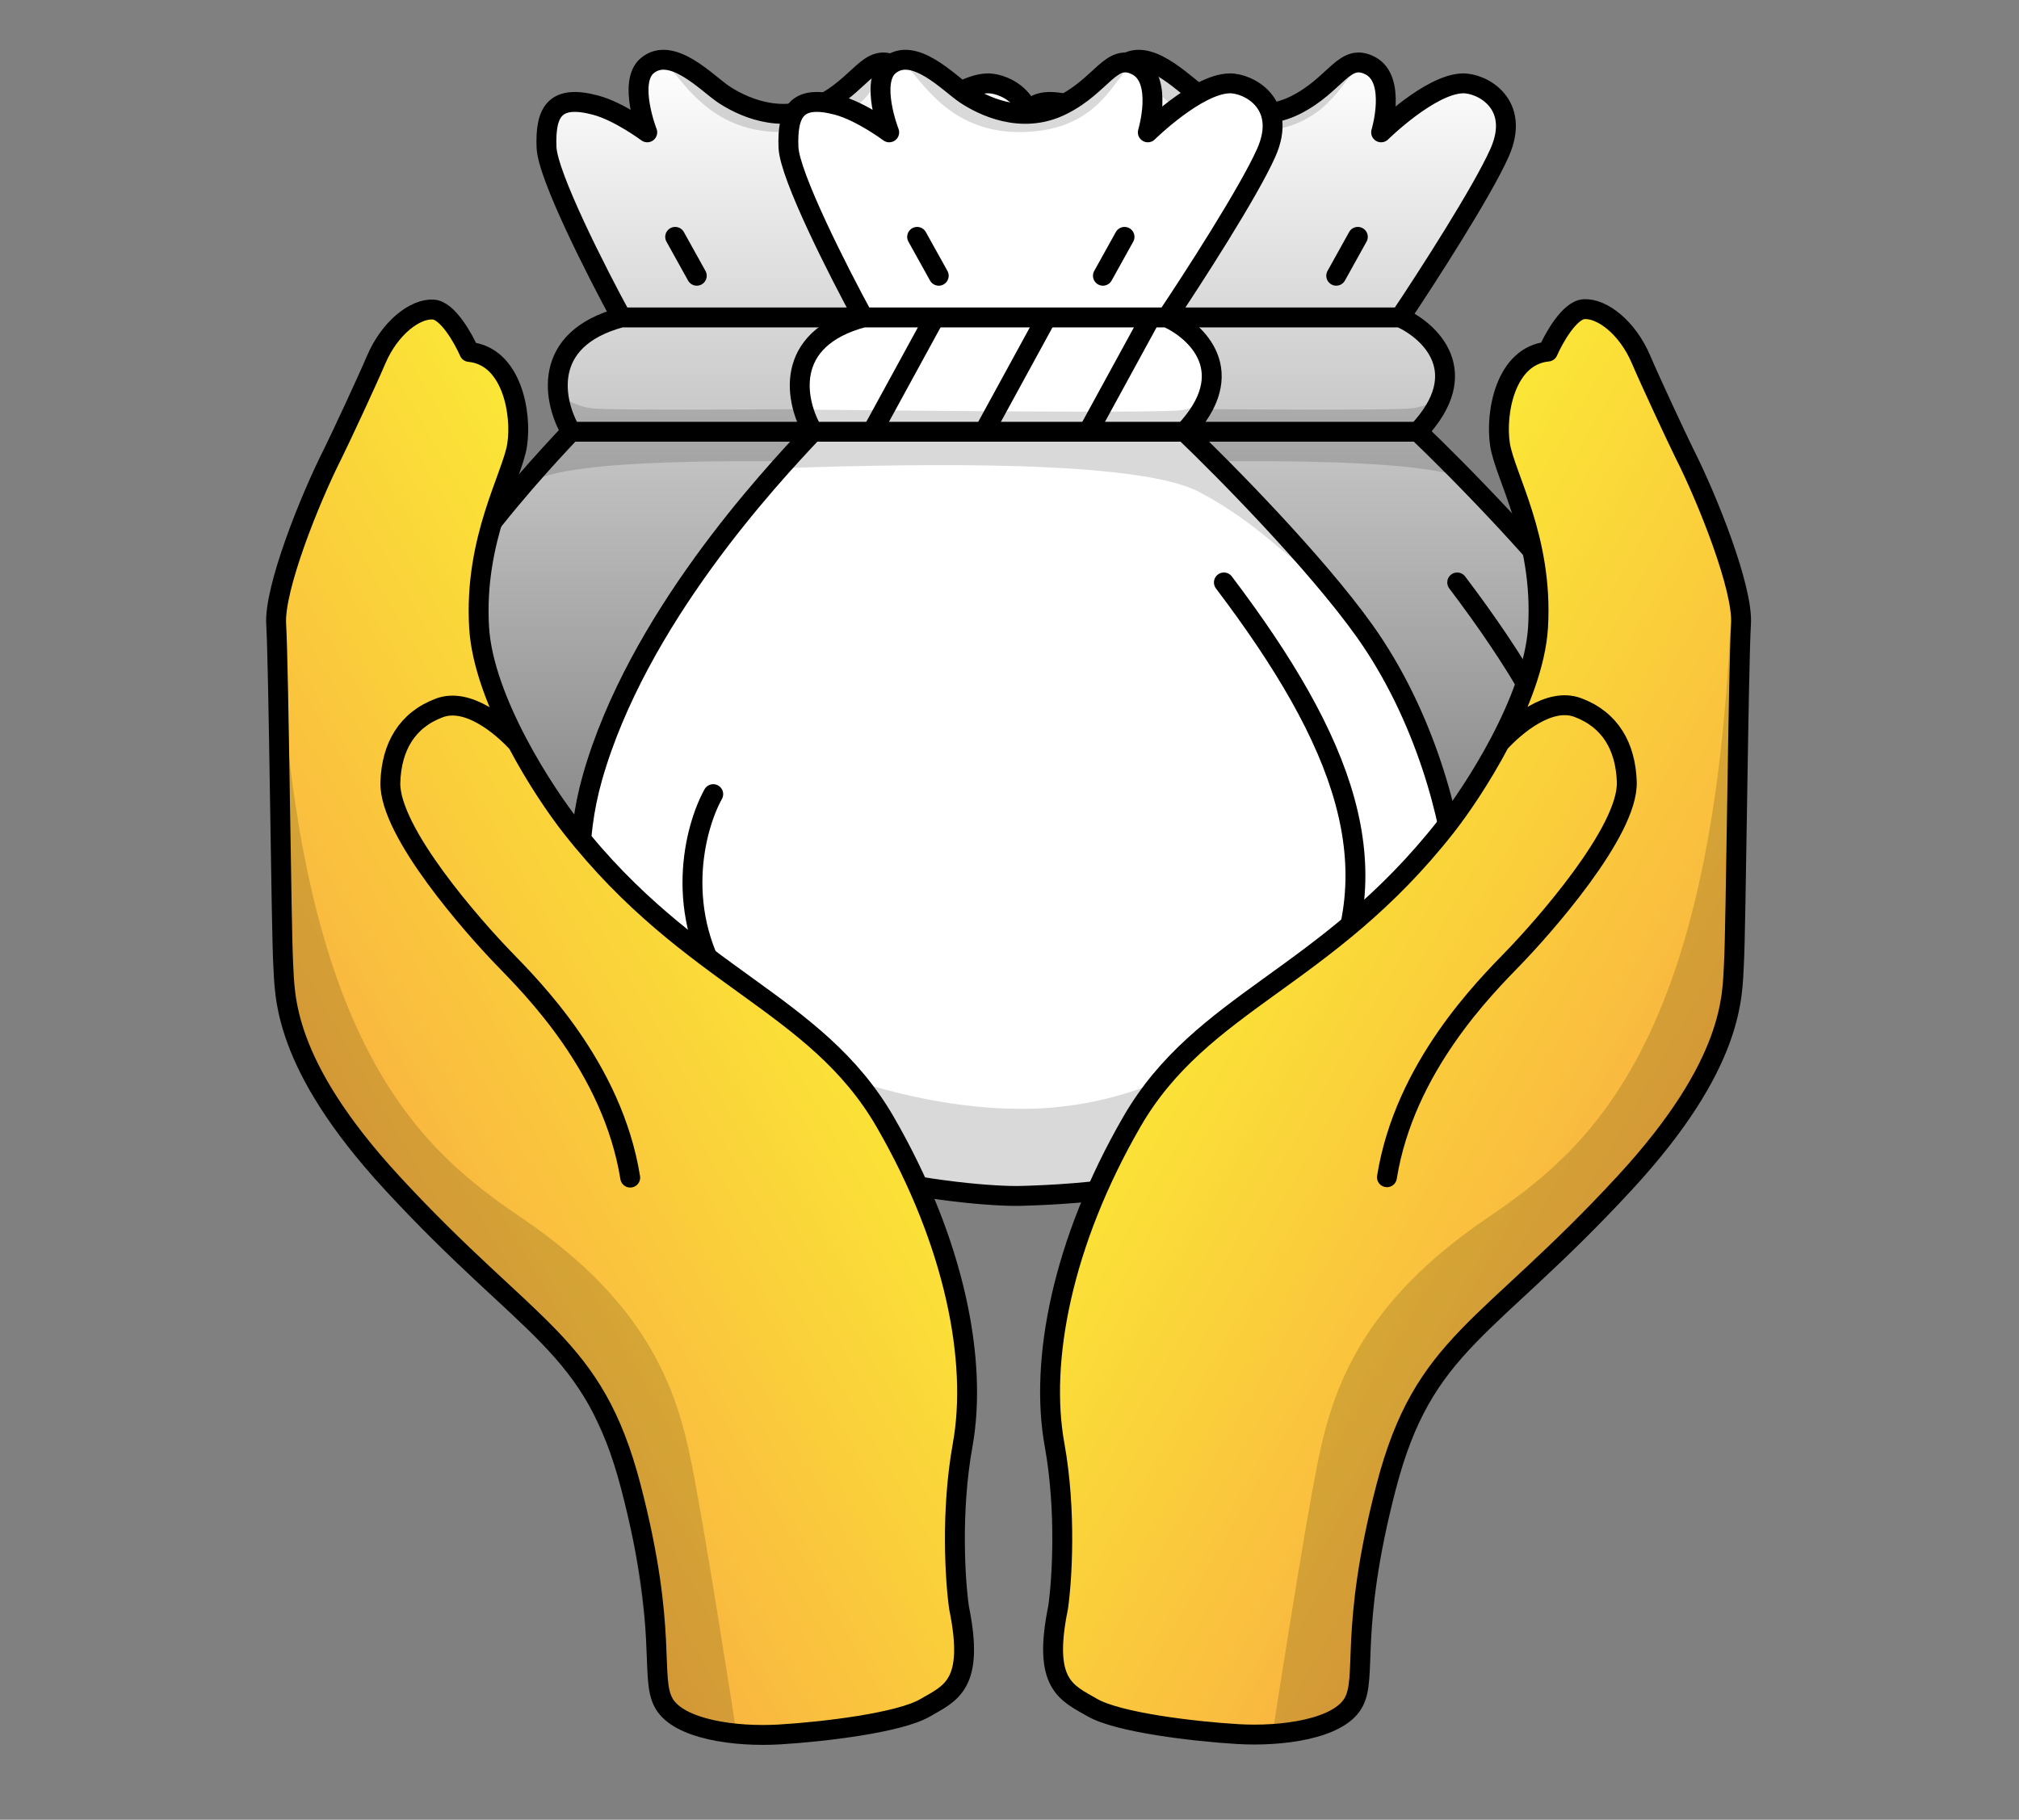
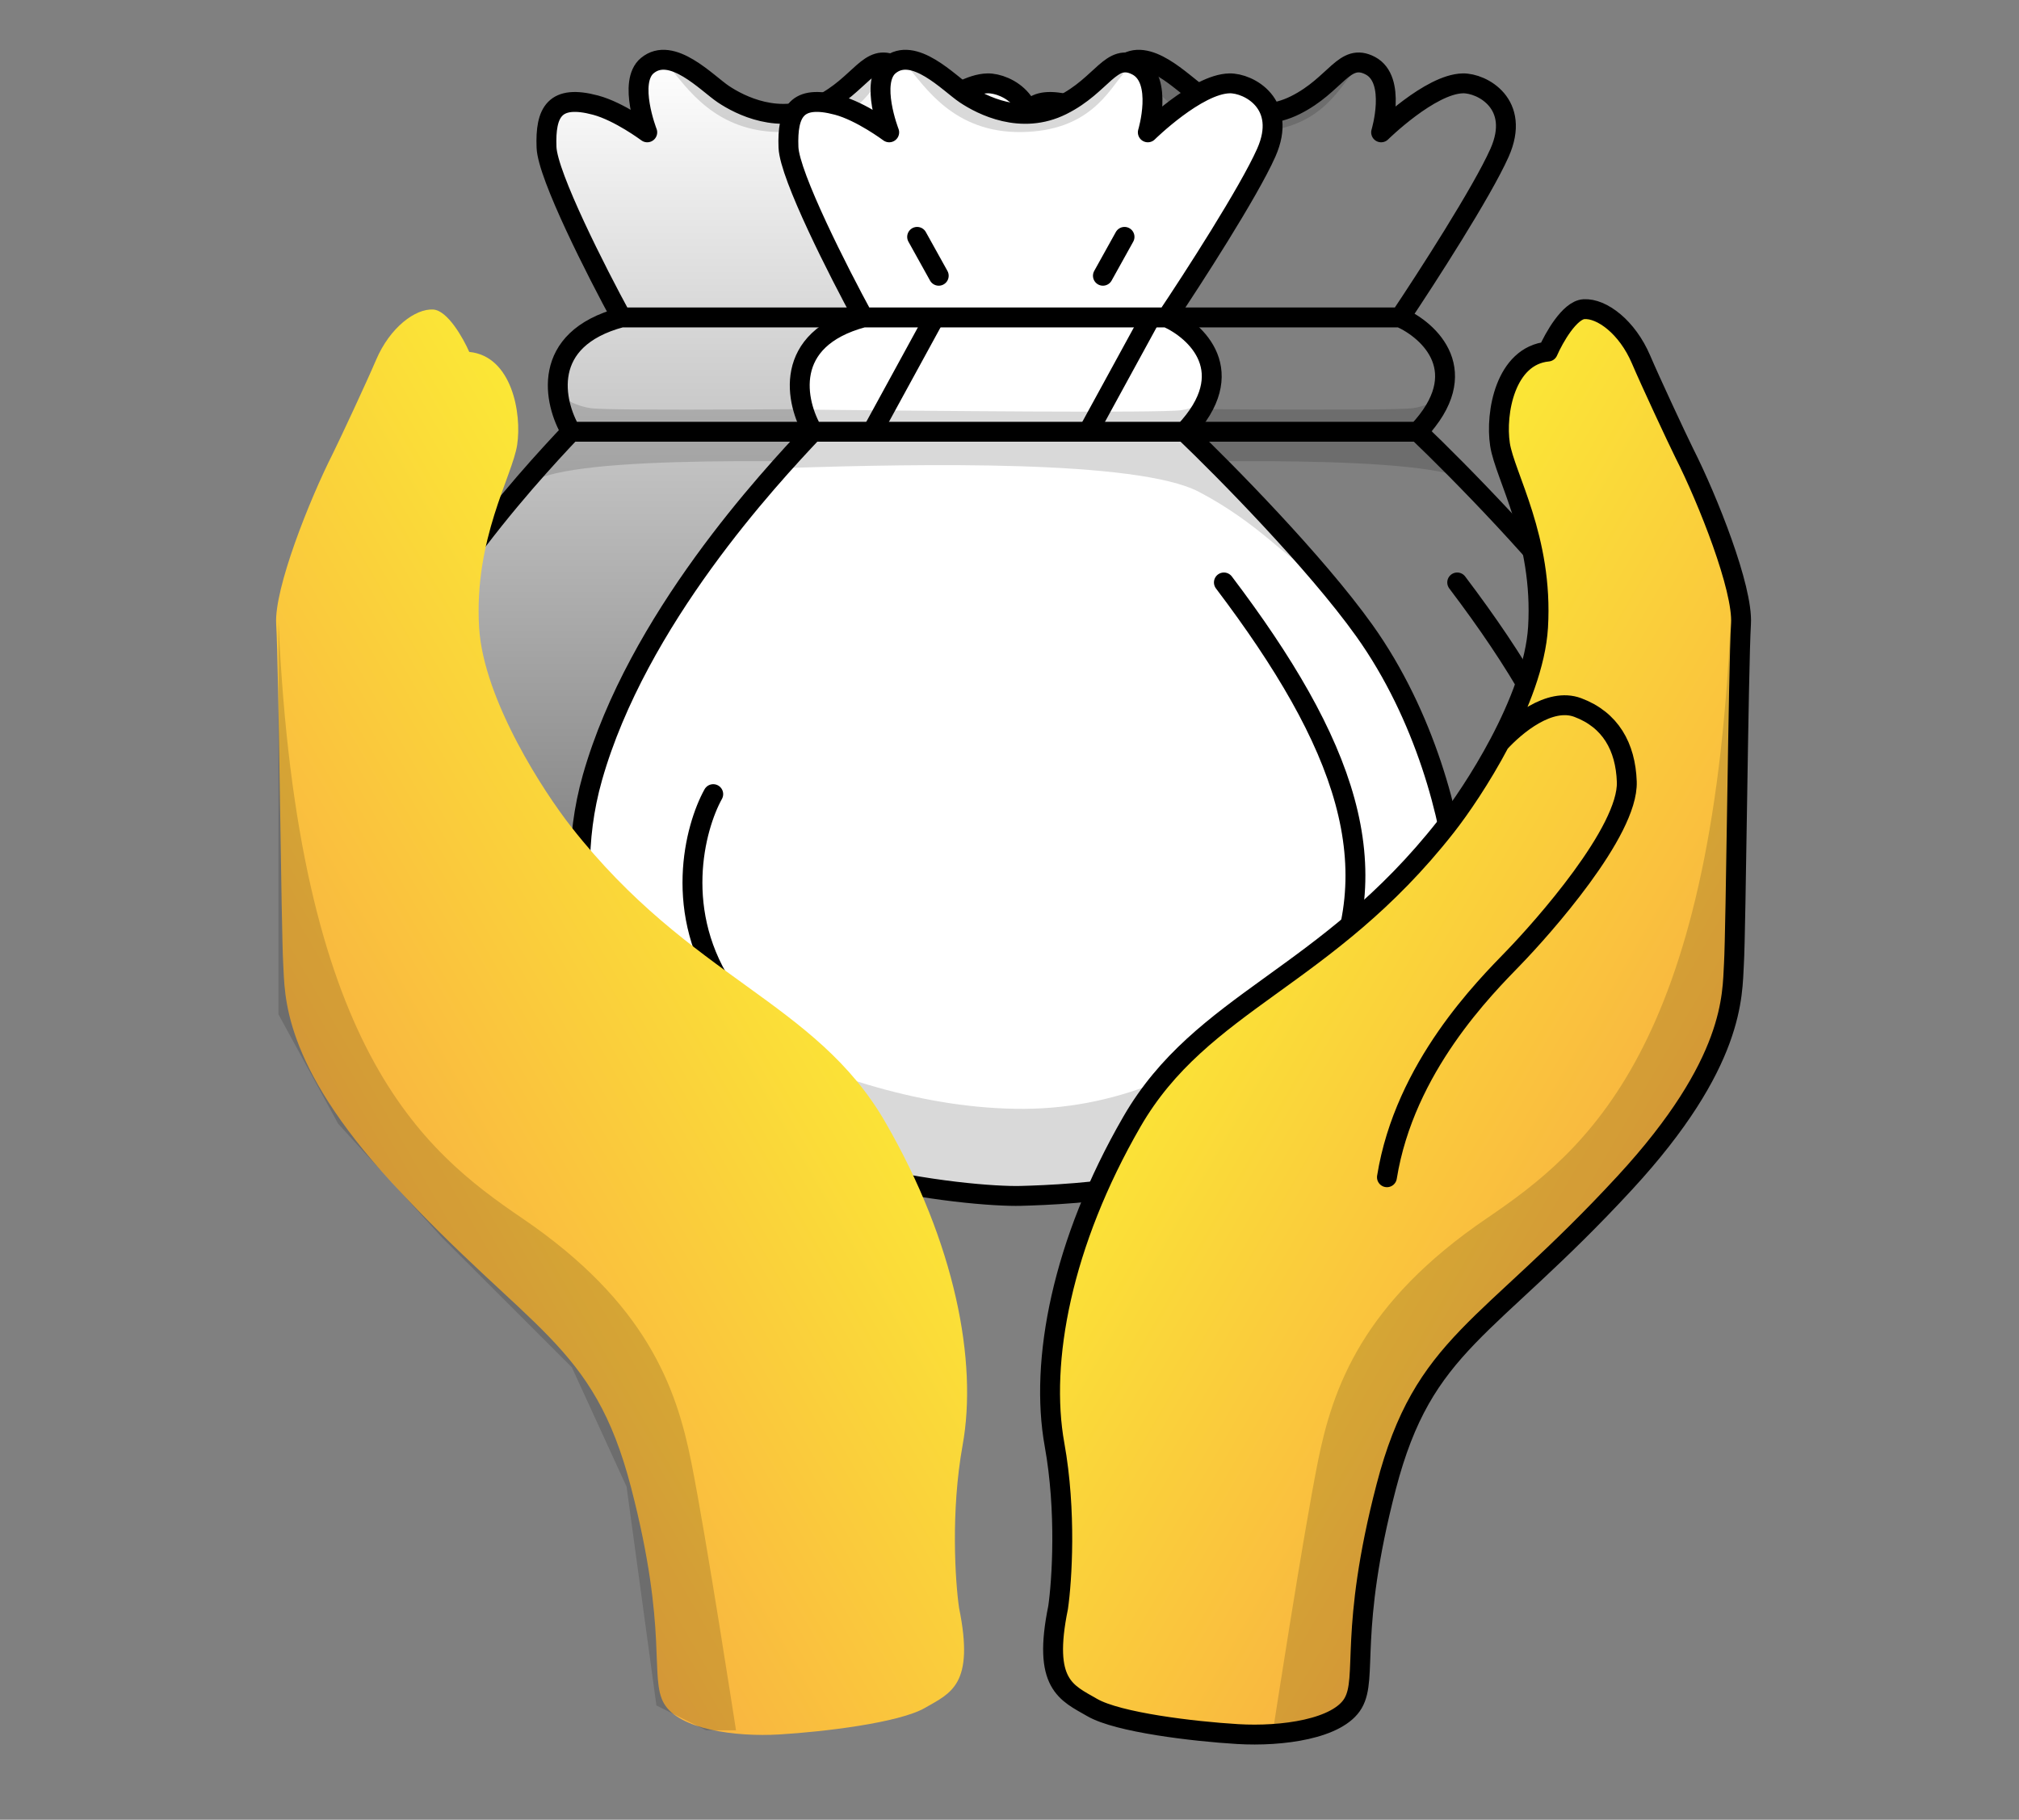
<svg xmlns="http://www.w3.org/2000/svg" width="203" height="183" viewBox="0 0 203 183" fill="none">
  <rect x="0" y="0" width="203" height="183" fill="#808080" stroke="none" />
-   <path d="M87.545 106.781C84.534 102.539 79.416 90.879 83.029 78.178C87.545 62.303 100.82 48.071 105.199 43.417C103.466 40.498 102.052 34.111 110.263 31.922C107.799 27.406 102.845 17.662 102.736 14.815C102.599 11.257 103.557 9.478 107.663 10.572C110.055 11.21 112.863 13.309 112.863 13.309C112.863 13.309 110.892 8.246 112.863 6.604C115.326 4.551 118.885 8.383 120.527 9.478C122.169 10.572 126.138 12.626 130.244 10.572C134.349 8.519 135.146 5.235 137.771 6.604C140.463 8.007 138.865 13.309 138.865 13.309C138.865 13.309 143.795 8.451 147.077 8.383C148.997 8.342 152.961 10.435 150.772 15.362C149.02 19.304 143.382 28.044 140.781 31.922C143.746 33.245 148.254 37.396 142.56 43.417C146.529 47.204 155.698 56.501 160.625 63.398C166.784 72.02 169.384 82.421 169.931 88.579C170.479 94.738 167.878 104.454 157.478 111.981C147.077 119.508 131.024 120.125 126.097 120.262C121.17 120.399 98.083 118.277 87.545 106.781Z" fill="url(#paint0_linear_566_11354)" />
  <path d="M105.199 43.417C100.82 48.071 87.545 62.303 83.029 78.178C79.416 90.879 84.534 102.539 87.545 106.781C98.083 118.277 121.17 120.399 126.097 120.262C131.024 120.125 147.077 119.508 157.478 111.981C167.878 104.454 170.479 94.738 169.931 88.579C169.384 82.421 166.784 72.02 160.625 63.398C155.698 56.501 146.529 47.204 142.56 43.417M105.199 43.417C103.466 40.498 102.052 34.111 110.263 31.922M105.199 43.417H142.56M110.263 31.922C107.799 27.406 102.845 17.662 102.736 14.815C102.599 11.257 103.557 9.478 107.663 10.572C110.055 11.21 112.863 13.309 112.863 13.309C112.863 13.309 110.892 8.246 112.863 6.604C115.326 4.551 118.885 8.383 120.527 9.478C122.169 10.572 126.138 12.626 130.244 10.572C134.349 8.519 135.146 5.235 137.771 6.604C140.463 8.007 138.865 13.309 138.865 13.309C138.865 13.309 143.795 8.451 147.077 8.383C148.997 8.342 152.961 10.435 150.772 15.362C149.02 19.304 143.382 28.044 140.781 31.922M110.263 31.922H140.781M140.781 31.922C143.746 33.245 148.254 37.396 142.56 43.417" stroke="black" stroke-width="2" stroke-linejoin="round" />
  <path d="M147 48.009C140.407 45.599 115.635 46.45 102.846 46.844L105.703 43.13L142.848 43.732L147 48.009Z" fill="black" fill-opacity="0.15" />
  <path d="M105.176 42.664L104.592 40.991C116.323 41.117 139.919 41.349 142.044 41.048C144.302 40.729 145.699 39.302 145.699 39.302L143.912 43.681L105.176 42.664Z" fill="black" fill-opacity="0.15" />
  <path d="M95.171 79.86C93.323 83.191 91.013 91.85 96.556 99.844" stroke="black" stroke-width="2" stroke-linecap="round" stroke-linejoin="round" />
  <path d="M146.515 58.573C158.679 74.646 163.409 87.289 156.639 100.053" stroke="black" stroke-width="2" stroke-linecap="round" stroke-linejoin="round" />
-   <path d="M136.523 23.819L134.351 27.729" stroke="black" stroke-width="2" stroke-linecap="round" />
  <path d="M115.671 23.819L117.843 27.729" stroke="black" stroke-width="2" stroke-linecap="round" />
  <path d="M125.686 13.277C118.859 13.361 116.006 8.68 114.243 6.688L117.26 7.475L122.646 11.117L127.028 11.888L130.694 10.607L133.787 7.686L135.967 7.384C134.448 9.142 132.512 13.194 125.686 13.277Z" fill="black" fill-opacity="0.15" />
  <path d="M39.759 106.781C36.748 102.539 31.63 90.879 35.243 78.178C39.759 62.303 53.034 48.071 57.413 43.417C55.68 40.498 54.265 34.111 62.477 31.922C60.013 27.406 55.059 17.662 54.95 14.815C54.813 11.257 55.771 9.478 59.876 10.572C62.269 11.21 65.077 13.309 65.077 13.309C65.077 13.309 63.106 8.246 65.077 6.604C67.54 4.551 71.099 8.383 72.741 9.478C74.383 10.572 78.352 12.626 82.457 10.572C86.563 8.519 87.359 5.235 89.984 6.604C92.677 8.007 91.079 13.309 91.079 13.309C91.079 13.309 96.009 8.451 99.29 8.383C101.211 8.342 105.175 10.435 102.986 15.362C101.234 19.304 95.595 28.044 92.995 31.922C95.96 33.245 100.467 37.396 94.774 43.417C98.743 47.204 107.912 56.501 112.839 63.398C118.997 72.02 121.598 82.421 122.145 88.579C122.693 94.738 120.092 104.454 109.691 111.981C99.29 119.508 83.238 120.125 78.311 120.262C73.384 120.399 50.297 118.277 39.759 106.781Z" fill="url(#paint1_linear_566_11354)" />
  <path d="M57.413 43.417C53.034 48.071 39.759 62.303 35.243 78.178C31.63 90.879 36.748 102.539 39.759 106.781C50.297 118.277 73.384 120.399 78.311 120.262C83.238 120.125 99.29 119.508 109.691 111.981C120.092 104.454 122.693 94.738 122.145 88.579C121.598 82.421 118.997 72.02 112.839 63.398C107.912 56.501 98.743 47.204 94.774 43.417M57.413 43.417C55.68 40.498 54.265 34.111 62.477 31.922M57.413 43.417H94.774M62.477 31.922C60.013 27.406 55.059 17.662 54.95 14.815C54.813 11.257 55.771 9.478 59.876 10.572C62.269 11.21 65.077 13.309 65.077 13.309C65.077 13.309 63.106 8.246 65.077 6.604C67.54 4.551 71.099 8.383 72.741 9.478C74.383 10.572 78.352 12.626 82.457 10.572C86.563 8.519 87.359 5.235 89.984 6.604C92.677 8.007 91.079 13.309 91.079 13.309C91.079 13.309 96.009 8.451 99.29 8.383C101.211 8.342 105.175 10.435 102.986 15.362C101.234 19.304 95.595 28.044 92.995 31.922M62.477 31.922H92.995M92.995 31.922C95.96 33.245 100.467 37.396 94.774 43.417" stroke="black" stroke-width="2" stroke-linejoin="round" />
  <path d="M78.686 13.278C71.859 13.362 69.006 8.681 67.243 6.688L70.26 7.476L75.646 11.118L80.028 11.889L83.694 10.608L86.787 7.686L88.967 7.385C87.448 9.143 85.512 13.195 78.686 13.278Z" fill="black" fill-opacity="0.15" />
  <path d="M54.458 48.009C61.051 45.599 85.823 46.45 98.612 46.844L95.754 43.13L57.5 43.509L54.458 48.009Z" fill="black" fill-opacity="0.15" />
  <path d="M96.281 42.664L96.866 40.991C85.134 41.117 61.539 41.349 59.413 41.048C57.156 40.729 55.759 39.302 55.759 39.302L57.546 43.681L96.281 42.664Z" fill="black" fill-opacity="0.15" />
  <path d="M47.384 79.86C45.536 83.191 43.227 91.85 48.77 99.844" stroke="black" stroke-width="2" stroke-linecap="round" stroke-linejoin="round" />
  <path d="M98.729 58.573C110.893 74.646 115.623 87.289 108.852 100.053" stroke="black" stroke-width="2" stroke-linecap="round" stroke-linejoin="round" />
  <path d="M88.737 23.82L86.565 27.73" stroke="black" stroke-width="2" stroke-linecap="round" />
-   <path d="M67.885 23.82L70.057 27.73" stroke="black" stroke-width="2" stroke-linecap="round" />
  <path d="M64.087 106.781C61.076 102.539 55.957 90.879 59.57 78.178C64.087 62.303 77.361 48.071 81.741 43.417C80.007 40.498 78.593 34.111 86.804 31.922C84.341 27.406 79.387 17.662 79.277 14.815C79.141 11.257 80.098 9.478 84.204 10.572C86.597 11.21 89.404 13.309 89.404 13.309C89.404 13.309 87.434 8.246 89.404 6.604C91.868 4.551 95.426 8.383 97.068 9.478C98.711 10.572 102.679 12.626 106.785 10.572C110.891 8.519 111.687 5.235 114.312 6.604C117.005 8.007 115.407 13.309 115.407 13.309C115.407 13.309 120.337 8.451 123.618 8.383C125.539 8.342 129.503 10.435 127.313 15.362C125.561 19.304 119.923 28.044 117.323 31.922C120.288 33.245 124.795 37.396 119.102 43.417C123.071 47.204 132.24 56.501 137.167 63.398C143.325 72.02 145.925 82.421 146.473 88.579C147.02 94.738 144.42 104.454 134.019 111.981C123.618 119.508 107.565 120.125 102.639 120.262C97.712 120.399 74.624 118.277 64.087 106.781Z" fill="white" />
  <path d="M81.741 43.417C77.361 48.071 64.087 62.303 59.57 78.178C55.957 90.879 61.076 102.539 64.087 106.781C74.624 118.277 97.712 120.399 102.639 120.262C107.565 120.125 123.618 119.508 134.019 111.981C144.42 104.454 147.02 94.738 146.473 88.579C145.925 82.421 143.325 72.02 137.167 63.398C132.24 56.501 123.071 47.204 119.102 43.417M81.741 43.417C80.007 40.498 78.593 34.111 86.804 31.922M81.741 43.417H119.102M86.804 31.922C84.341 27.406 79.387 17.662 79.277 14.815C79.141 11.257 80.098 9.478 84.204 10.572C86.597 11.21 89.404 13.309 89.404 13.309C89.404 13.309 87.434 8.246 89.404 6.604C91.868 4.551 95.426 8.383 97.068 9.478C98.711 10.572 102.679 12.626 106.785 10.572C110.891 8.519 111.687 5.235 114.312 6.604C117.005 8.007 115.407 13.309 115.407 13.309C115.407 13.309 120.337 8.451 123.618 8.383C125.539 8.342 129.503 10.435 127.313 15.362C125.561 19.304 119.923 28.044 117.323 31.922M86.804 31.922H117.323M117.323 31.922C120.288 33.245 124.795 37.396 119.102 43.417" stroke="black" stroke-width="2" stroke-linejoin="round" />
  <path d="M93.974 31.921L87.907 43.029" stroke="black" stroke-width="2" stroke-linejoin="round" />
  <path d="M115.695 31.921L109.628 43.029" stroke="black" stroke-width="2" stroke-linejoin="round" />
-   <path d="M105.23 31.921L99.163 43.029" stroke="black" stroke-width="2" stroke-linejoin="round" />
  <path d="M71.712 79.86C69.864 83.191 67.554 91.85 73.098 99.844" stroke="black" stroke-width="2" stroke-linecap="round" stroke-linejoin="round" />
  <path d="M123.056 58.573C135.22 74.646 139.951 87.289 133.18 100.053" stroke="black" stroke-width="2" stroke-linecap="round" stroke-linejoin="round" />
  <path d="M113.065 23.82L110.893 27.73" stroke="black" stroke-width="2" stroke-linecap="round" />
  <path d="M92.213 23.82L94.385 27.73" stroke="black" stroke-width="2" stroke-linecap="round" />
  <path d="M120.554 49.466C114.337 46.206 92.332 46.652 79.543 47.046L82.4 43.332L119.545 43.934L130.931 56.703C129.599 56.414 126.572 52.621 120.554 49.466Z" fill="black" fill-opacity="0.15" />
  <path d="M81.874 42.866L81.289 41.193C93.021 41.319 116.616 41.551 118.741 41.251C120.999 40.931 122.396 39.505 122.396 39.505L120.609 43.883L81.874 42.866Z" fill="black" fill-opacity="0.15" />
  <path d="M102.686 13.281C95.859 13.364 93.006 8.684 91.243 6.691L94.26 7.479L99.646 11.121L104.028 11.892L107.694 10.611L110.787 7.689L112.967 7.388C111.448 9.146 109.512 13.198 102.686 13.281Z" fill="black" fill-opacity="0.15" />
  <path d="M146.225 84.906C146.523 84.384 146.627 83.53 146.5 82.008L160 56.509L157.5 73.509L146.225 84.906C146.084 85.154 145.899 85.328 145.675 85.462L111.5 120.009H92.5L54.5 99.509L44 89.508V84.008C44.5 89.341 50.308 83.329 57 91.508C62.332 98.024 83.116 111.618 103 111.508C123.088 111.397 135.9 94.309 139.427 89.605L139.5 89.508C142.263 85.824 144.506 86.165 145.675 85.462L146.225 84.906Z" fill="black" fill-opacity="0.15" />
  <path d="M27.768 62.765C27.553 59.194 31.122 50.243 33.459 45.623C34.258 44.007 36.838 38.476 37.82 36.177C39.209 32.926 41.766 31.012 43.565 31.128C45.004 31.221 46.575 34.009 47.181 35.391C51.462 35.806 52.48 41.569 51.998 44.734C51.516 47.899 47.637 54.181 48.173 63.109C48.393 66.781 50.068 70.998 52.038 74.733C53.9 78.262 56.027 81.36 57.441 83.161C69.489 98.51 81.98 100.664 89.016 112.851C96.053 125.039 98.302 136.935 96.789 145.314C95.578 152.017 96.044 159.023 96.428 161.688C98.013 169.434 95.597 170.251 92.999 171.751C90.401 173.251 82.839 174.153 78.375 174.421C73.911 174.688 68.264 173.907 66.764 171.309C65.264 168.711 67.228 164.113 63.442 149.556C59.656 134.999 53.326 134.034 39.429 118.964C28.311 106.907 28.661 100.032 28.478 96.996C28.277 93.648 28.035 67.229 27.768 62.765Z" fill="url(#paint2_linear_566_11354)" />
-   <path d="M52.038 74.733C53.9 78.262 56.027 81.36 57.441 83.161C69.489 98.51 81.98 100.664 89.016 112.851C96.053 125.039 98.302 136.935 96.789 145.314C95.578 152.017 96.044 159.023 96.428 161.688C98.013 169.434 95.597 170.251 92.999 171.751C90.401 173.251 82.839 174.153 78.375 174.421C73.911 174.688 68.264 173.907 66.764 171.309C65.264 168.711 67.228 164.113 63.442 149.556C59.656 134.999 53.326 134.034 39.429 118.964C28.311 106.907 28.661 100.032 28.478 96.996C28.277 93.648 28.035 67.229 27.768 62.765C27.553 59.194 31.122 50.243 33.459 45.623C34.258 44.007 36.838 38.476 37.82 36.177C39.209 32.926 41.766 31.012 43.565 31.128C45.004 31.221 46.575 34.009 47.181 35.391C51.462 35.806 52.48 41.569 51.998 44.734C51.516 47.899 47.637 54.181 48.173 63.109C48.393 66.781 50.068 70.998 52.038 74.733ZM52.038 74.733C50.428 72.968 47.026 70.121 44.177 71.189C40.9 72.416 39.373 75.117 39.249 78.653C39.074 83.65 47.749 93.375 50.615 96.339C53.481 99.303 61.579 107.329 63.365 118.423" stroke="black" stroke-width="2" stroke-linecap="round" stroke-linejoin="round" />
  <path d="M175.048 62.729C175.262 59.158 171.693 50.207 169.357 45.587C168.558 43.971 165.978 38.44 164.995 36.141C163.606 32.89 161.049 30.976 159.25 31.092C157.811 31.185 156.24 33.973 155.634 35.355C151.353 35.77 150.335 41.533 150.817 44.698C151.299 47.863 155.178 54.144 154.643 63.073C154.422 66.745 152.748 70.962 150.777 74.697C148.915 78.225 146.789 81.324 145.375 83.125C133.326 98.474 120.836 100.627 113.799 112.815C106.763 125.003 104.513 136.899 106.027 145.278C107.237 151.981 106.772 158.987 106.388 161.652C104.803 169.398 107.218 170.215 109.816 171.715C112.414 173.215 119.976 174.116 124.44 174.384C128.904 174.652 134.552 173.871 136.052 171.273C137.552 168.675 135.587 164.077 139.373 149.52C143.159 134.962 149.489 133.998 163.386 118.928C174.504 106.871 174.155 99.996 174.337 96.96C174.539 93.612 174.78 67.193 175.048 62.729Z" fill="url(#paint3_linear_566_11354)" />
  <path d="M150.777 74.697C148.915 78.225 146.789 81.324 145.375 83.125C133.326 98.474 120.836 100.627 113.799 112.815C106.763 125.003 104.513 136.899 106.027 145.278C107.237 151.981 106.772 158.987 106.388 161.652C104.803 169.398 107.218 170.215 109.816 171.715C112.414 173.215 119.976 174.116 124.44 174.384C128.904 174.652 134.552 173.871 136.052 171.273C137.552 168.675 135.587 164.077 139.373 149.52C143.159 134.962 149.489 133.998 163.386 118.928C174.504 106.871 174.155 99.996 174.337 96.96C174.539 93.612 174.78 67.193 175.048 62.729C175.262 59.158 171.693 50.207 169.357 45.587C168.558 43.971 165.978 38.44 164.995 36.141C163.606 32.89 161.049 30.976 159.25 31.092C157.811 31.185 156.24 33.973 155.634 35.355C151.353 35.77 150.335 41.533 150.817 44.698C151.299 47.863 155.178 54.144 154.643 63.073C154.422 66.745 152.748 70.962 150.777 74.697ZM150.777 74.697C152.387 72.932 155.79 70.085 158.638 71.152C161.916 72.38 163.442 75.081 163.566 78.616C163.741 83.613 155.066 93.339 152.2 96.303C149.334 99.267 141.236 107.293 139.45 118.387" stroke="black" stroke-width="2" stroke-linecap="round" stroke-linejoin="round" />
  <path d="M149.501 122.508C159.501 115.708 172.092 105.508 174.001 62.508V102.008L168.001 113.008L157.501 124.508L144.501 137.508L139.001 149.508L136.001 171.508L131 174.008H128C128 174.008 131.001 154.508 132.501 147.008C134.001 139.508 137.001 131.008 149.501 122.508Z" fill="black" fill-opacity="0.15" />
  <path d="M52.5 122.508C42.5 115.708 29.909 105.508 28 62.508V102.008L34 113.008L44.5 124.508L57.5 137.508L63 149.508L66 171.508L71.001 174.008H74.001C74.001 174.008 71 154.508 69.5 147.008C68 139.508 65 131.008 52.5 122.508Z" fill="black" fill-opacity="0.15" />
  <defs>
    <linearGradient id="paint0_linear_566_11354" x1="125.893" y1="6.009" x2="125.893" y2="120.268" gradientUnits="userSpaceOnUse">
      <stop stop-color="white" />
      <stop offset="1" stop-color="#515151" />
    </linearGradient>
    <linearGradient id="paint1_linear_566_11354" x1="78.107" y1="6.009" x2="78.107" y2="120.268" gradientUnits="userSpaceOnUse">
      <stop stop-color="white" />
      <stop offset="1" stop-color="#515151" />
    </linearGradient>
    <linearGradient id="paint2_linear_566_11354" x1="36.759" y1="119.339" x2="82.582" y2="92.883" gradientUnits="userSpaceOnUse">
      <stop stop-color="#F9B241" />
      <stop offset="1" stop-color="#FBE736" />
    </linearGradient>
    <linearGradient id="paint3_linear_566_11354" x1="166.057" y1="119.303" x2="120.234" y2="92.847" gradientUnits="userSpaceOnUse">
      <stop stop-color="#F9B241" />
      <stop offset="1" stop-color="#FBE736" />
    </linearGradient>
  </defs>
</svg>